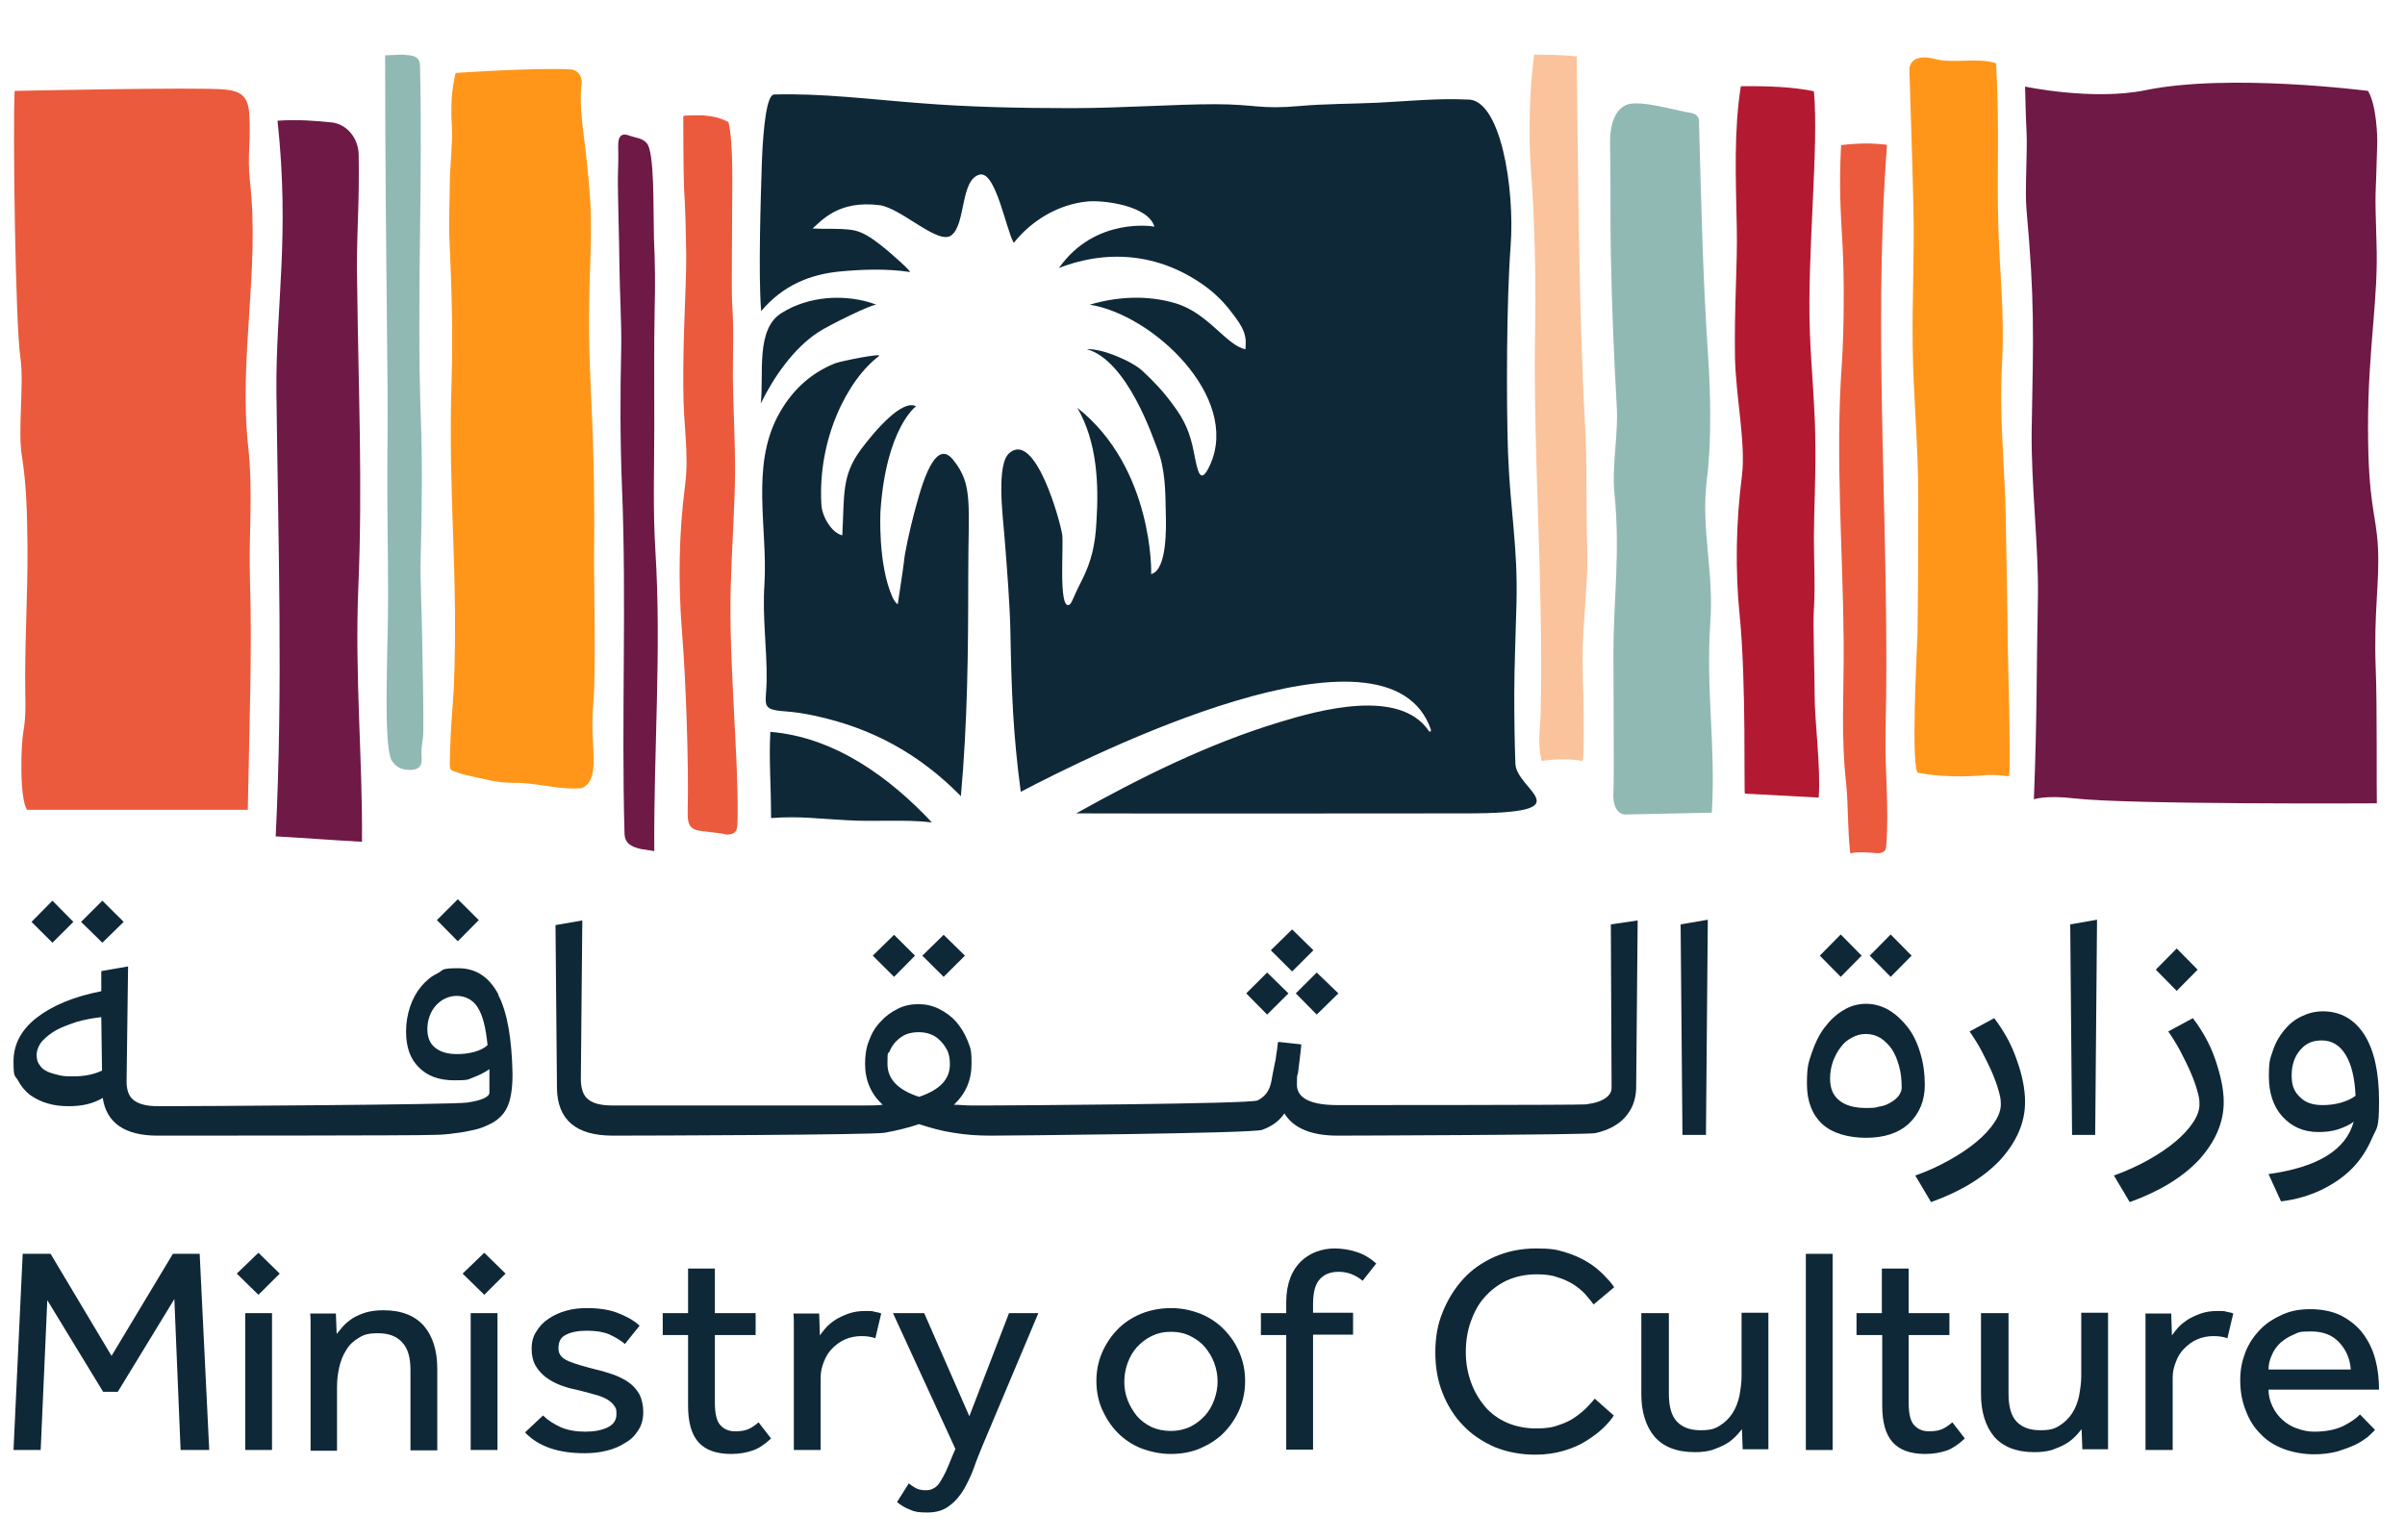
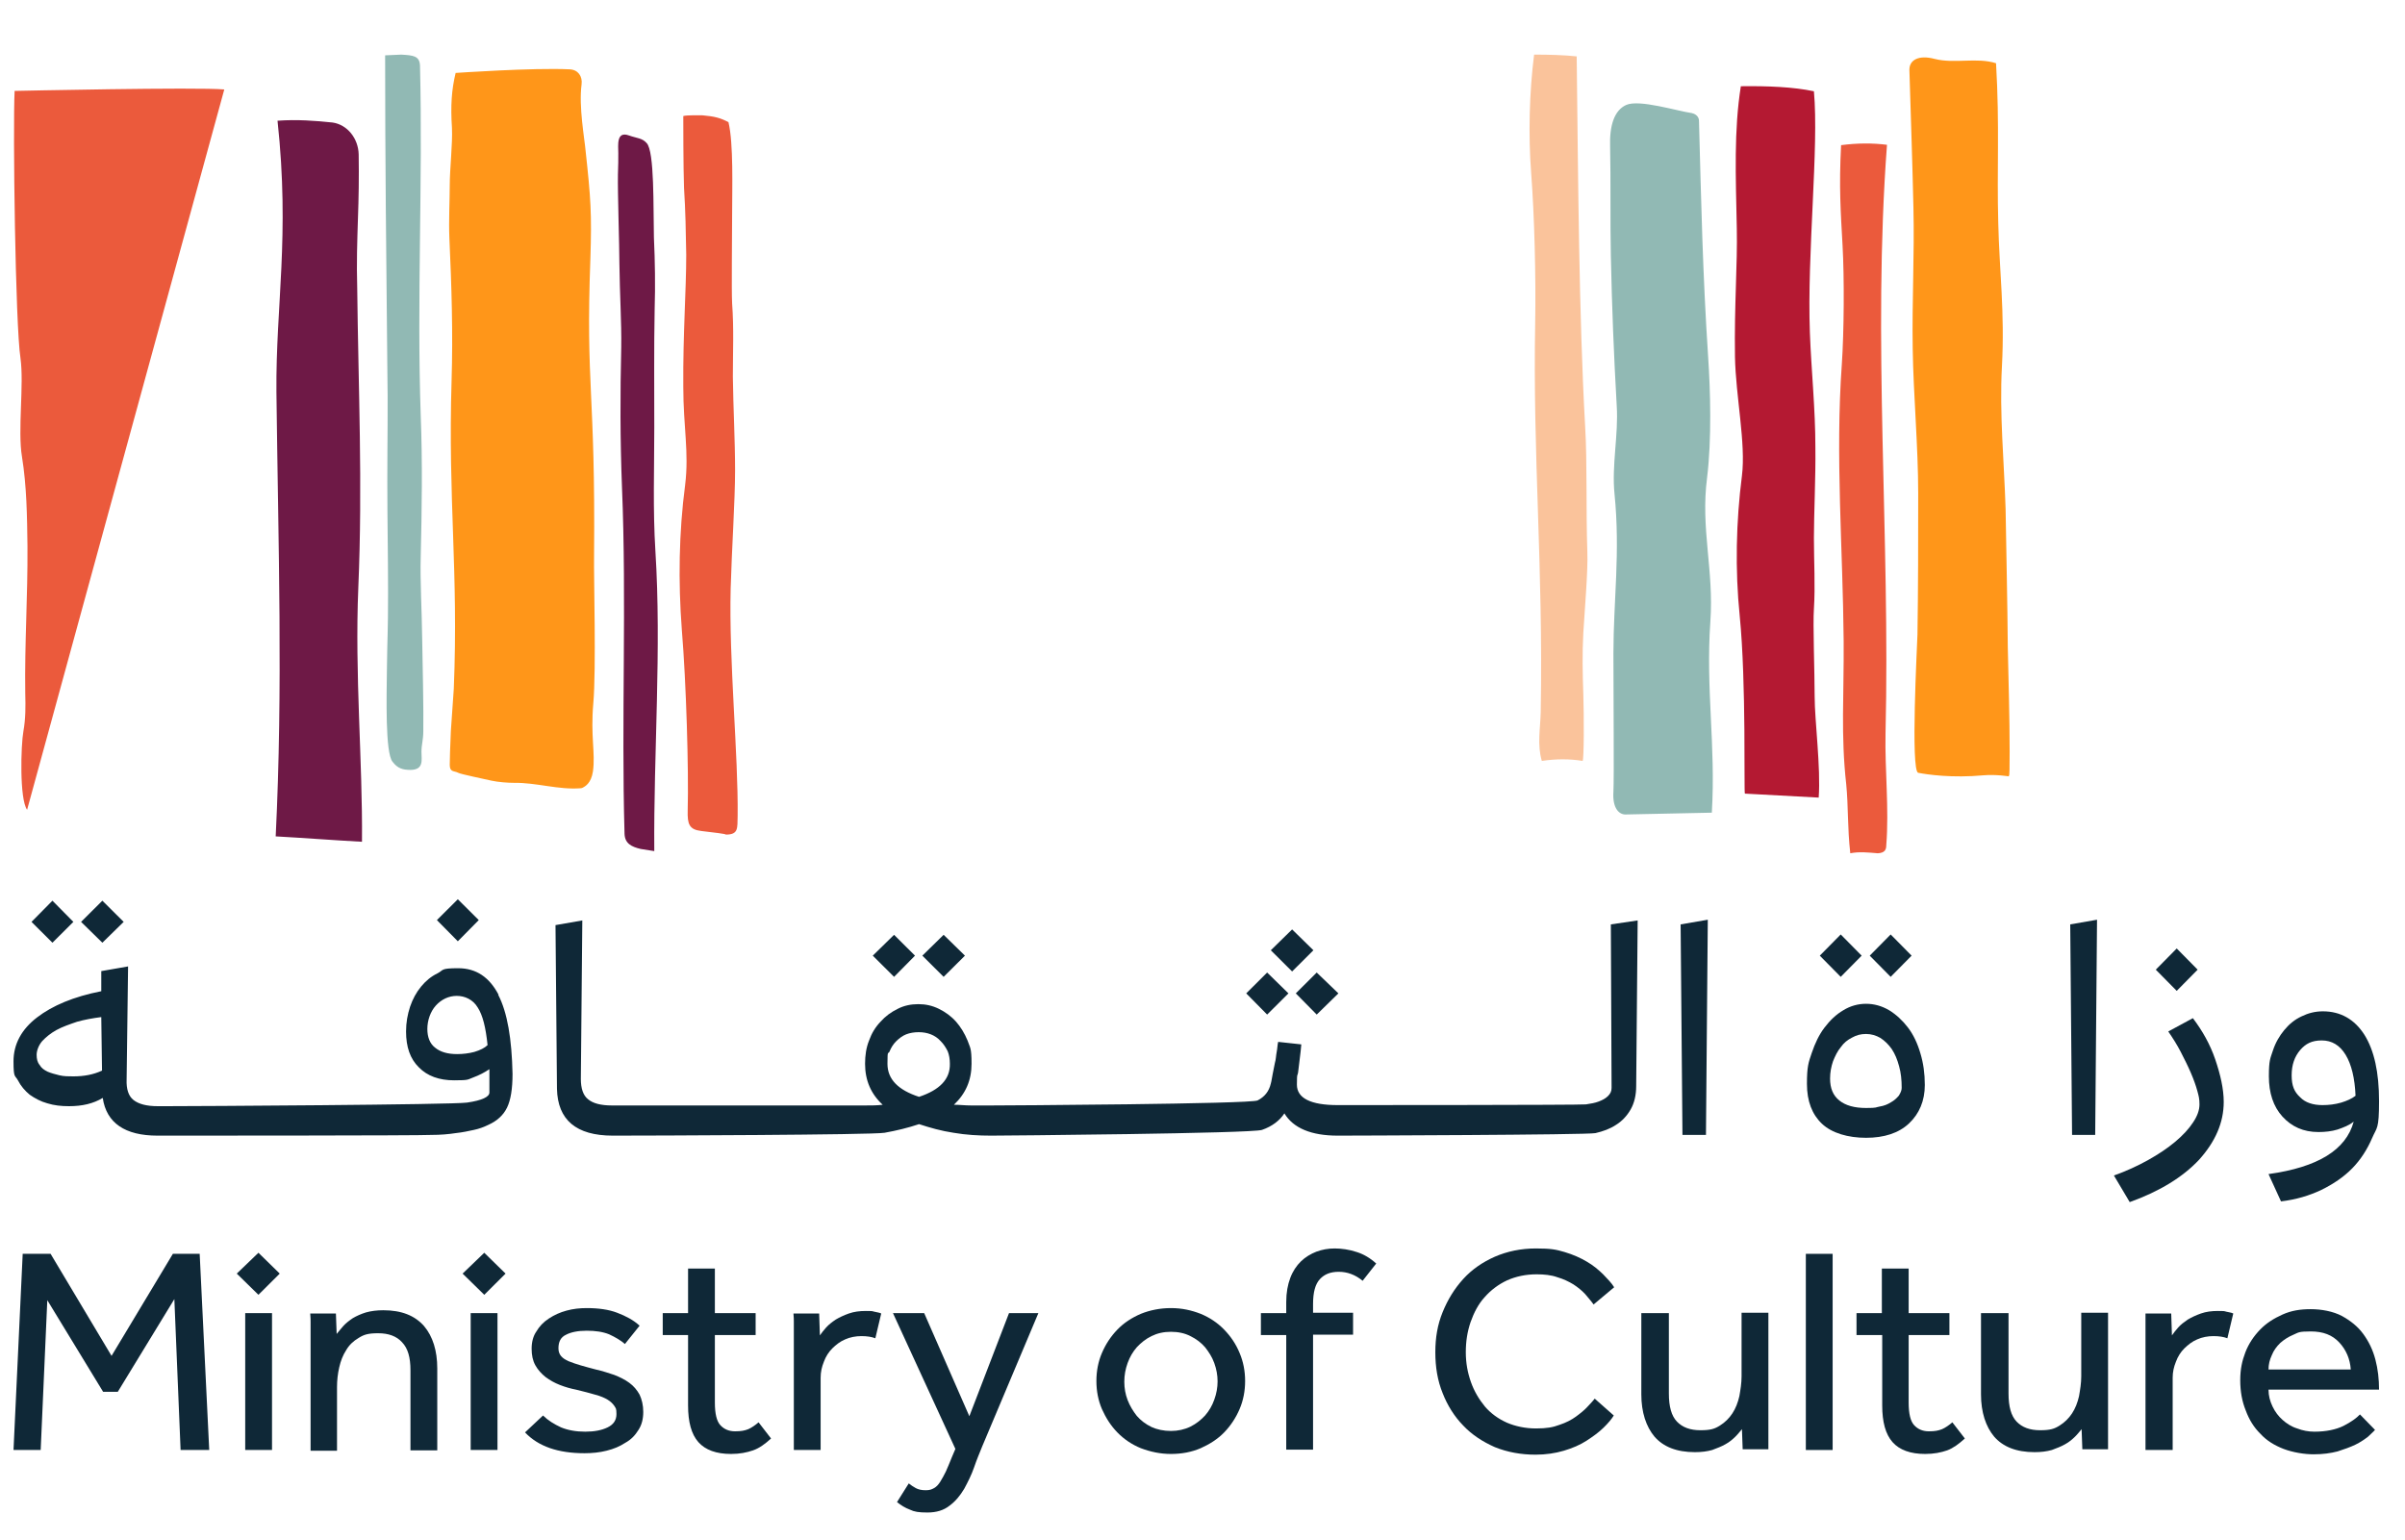
<svg xmlns="http://www.w3.org/2000/svg" width="178" height="114" xml:space="preserve" overflow="hidden">
  <g transform="translate(-4244 -403)">
    <g>
      <g>
        <g>
          <g>
            <path d="M7.978 64.195 6.435 62.626 4.893 64.195 6.435 65.737 7.978 64.195Z" fill="#0F2837" fill-rule="nonzero" fill-opacity="1" transform="matrix(1.022 0 0 1 4245 407.043)" />
            <path d="M4.335 64.195 2.819 62.626 1.303 64.195 2.819 65.737 4.335 64.195Z" fill="#0F2837" fill-rule="nonzero" fill-opacity="1" transform="matrix(1.022 0 0 1 4245 407.043)" />
            <path d="M33.693 64.062 32.177 62.52 30.661 64.062 32.177 65.631 33.693 64.062Z" fill="#0F2837" fill-rule="nonzero" fill-opacity="1" transform="matrix(1.022 0 0 1 4245 407.043)" />
            <path d="M35.129 69.593C34.464 68.29 33.507 67.625 32.204 67.625 30.901 67.625 31.167 67.758 30.715 67.998 30.236 68.237 29.864 68.556 29.518 68.981 29.172 69.407 28.906 69.912 28.72 70.471 28.534 71.056 28.428 71.641 28.428 72.306 28.428 73.449 28.72 74.327 29.358 74.965 29.97 75.603 30.821 75.922 31.911 75.922 33.002 75.922 32.869 75.869 33.294 75.709 33.72 75.55 34.118 75.337 34.464 75.098L34.464 76.826C34.464 77.145 33.932 77.411 32.842 77.571 31.752 77.731 13.19 77.837 11.036 77.837L10.451 77.837C9.627 77.837 9.068 77.677 8.696 77.385 8.324 77.092 8.164 76.56 8.191 75.869L8.297 67.492 6.356 67.838 6.356 69.327C4.361 69.726 2.819 70.391 1.702 71.269 0.585 72.146 0 73.236 0 74.513 0 75.789 0.106 75.523 0.319 75.922 0.532 76.348 0.824 76.693 1.17 76.986 1.542 77.252 1.968 77.491 2.447 77.624 2.952 77.784 3.457 77.837 4.016 77.837 4.973 77.837 5.771 77.651 6.462 77.225 6.728 79.087 8.084 80.017 10.424 80.017L11.009 80.017C11.887 80.017 29.598 80.017 30.262 79.964 30.927 79.964 31.512 79.911 32.018 79.831 32.523 79.778 32.975 79.672 33.347 79.592 33.72 79.512 34.065 79.379 34.384 79.22 35.023 78.927 35.475 78.502 35.741 77.943 36.007 77.385 36.139 76.56 36.139 75.444 36.086 72.864 35.767 70.896 35.102 69.593M33.374 73.821C32.975 73.928 32.55 73.981 32.124 73.981 31.433 73.981 30.901 73.821 30.528 73.502 30.156 73.21 29.97 72.731 29.97 72.119 29.97 71.508 30.183 70.843 30.582 70.391 30.98 69.939 31.512 69.673 32.097 69.673 32.682 69.673 33.267 69.939 33.613 70.524 33.986 71.109 34.198 72.013 34.331 73.316 34.118 73.529 33.799 73.688 33.374 73.821M4.335 75.63C3.989 75.63 3.643 75.63 3.324 75.55 3.005 75.47 2.712 75.39 2.473 75.284 2.207 75.151 2.021 75.018 1.888 74.779 1.729 74.593 1.675 74.327 1.675 74.034 1.675 73.742 1.808 73.343 2.074 73.024 2.34 72.731 2.686 72.439 3.111 72.199 3.537 71.96 4.069 71.774 4.601 71.588 5.159 71.428 5.744 71.322 6.356 71.242L6.409 75.204C5.797 75.497 5.106 75.63 4.335 75.63" fill="#0F2837" fill-rule="nonzero" fill-opacity="1" transform="matrix(1.022 0 0 1 4245 407.043)" />
            <path d="M65.285 66.695 63.769 65.152 62.227 66.695 63.769 68.263 65.285 66.695Z" fill="#0F2837" fill-rule="nonzero" fill-opacity="1" transform="matrix(1.022 0 0 1 4245 407.043)" />
            <path d="M68.902 66.695 67.359 65.152 65.817 66.695 67.359 68.263 68.902 66.695Z" fill="#0F2837" fill-rule="nonzero" fill-opacity="1" transform="matrix(1.022 0 0 1 4245 407.043)" />
            <path d="M94.138 66.296 92.596 64.753 91.053 66.296 92.596 67.865 94.138 66.296Z" fill="#0F2837" fill-rule="nonzero" fill-opacity="1" transform="matrix(1.022 0 0 1 4245 407.043)" />
            <path d="M94.377 71.056 95.947 69.487 94.377 67.944 92.862 69.487 94.377 71.056Z" fill="#0F2837" fill-rule="nonzero" fill-opacity="1" transform="matrix(1.022 0 0 1 4245 407.043)" />
            <path d="M92.33 69.487 90.787 67.944 89.272 69.487 90.787 71.056 92.33 69.487Z" fill="#0F2837" fill-rule="nonzero" fill-opacity="1" transform="matrix(1.022 0 0 1 4245 407.043)" />
            <path d="M115.678 64.381 115.731 76.481C115.731 76.72 115.652 76.906 115.466 77.092 115.279 77.278 115.067 77.385 114.801 77.491 114.535 77.597 114.216 77.651 113.87 77.704 113.524 77.757 96.239 77.757 95.893 77.757 93.952 77.757 92.942 77.252 92.942 76.241 92.942 75.231 92.995 75.736 93.048 75.178 93.101 74.619 93.207 73.981 93.261 73.263L91.585 73.077C91.532 73.29 91.532 73.555 91.479 73.821 91.426 74.087 91.426 74.38 91.346 74.646 91.293 74.912 91.24 75.204 91.186 75.47 91.133 75.736 91.107 75.975 91.053 76.162 90.921 76.747 90.601 77.145 90.096 77.411 89.591 77.677 71.853 77.784 70.763 77.784 70.258 77.784 69.806 77.784 69.354 77.784 68.902 77.784 68.503 77.731 68.104 77.731 68.955 76.906 69.38 75.922 69.38 74.699 69.38 73.476 69.274 73.529 69.088 72.97 68.875 72.439 68.583 71.96 68.263 71.588 67.918 71.189 67.492 70.87 67.014 70.63 66.535 70.391 66.056 70.284 65.524 70.284 64.993 70.284 64.487 70.391 64.035 70.63 63.557 70.87 63.158 71.162 62.785 71.588 62.413 71.987 62.147 72.439 61.961 72.97 61.748 73.502 61.669 74.087 61.669 74.699 61.669 75.922 62.094 76.933 62.945 77.731 62.546 77.784 62.121 77.784 61.669 77.784 61.216 77.784 43.825 77.784 43.346 77.784 42.522 77.784 41.963 77.624 41.618 77.332 41.245 77.039 41.086 76.507 41.086 75.816L41.192 64.088 39.251 64.434 39.357 76.56C39.41 78.847 40.74 80.017 43.399 80.017 46.059 80.017 62.174 79.964 63.078 79.805 63.956 79.645 64.806 79.432 65.578 79.166 66.375 79.432 67.2 79.672 68.077 79.805 68.981 79.964 69.886 80.017 70.79 80.017 71.694 80.017 89.671 79.858 90.415 79.592 91.16 79.326 91.692 78.901 92.037 78.369 92.676 79.459 93.979 80.017 95.893 80.017 96.505 80.017 114.003 79.964 114.561 79.831 115.12 79.698 115.625 79.512 116.051 79.22 116.476 78.954 116.848 78.555 117.114 78.076 117.38 77.597 117.513 77.013 117.513 76.348L117.62 64.088 115.678 64.381ZM65.578 77.145C64.062 76.64 63.291 75.842 63.291 74.699 63.291 73.555 63.344 74.061 63.45 73.768 63.557 73.502 63.716 73.236 63.929 73.024 64.142 72.811 64.381 72.625 64.647 72.518 64.913 72.412 65.232 72.359 65.551 72.359 65.87 72.359 66.163 72.412 66.429 72.518 66.695 72.625 66.934 72.784 67.147 73.024 67.359 73.236 67.519 73.502 67.652 73.768 67.758 74.034 67.811 74.353 67.811 74.699 67.838 75.842 67.067 76.64 65.578 77.145" fill="#0F2837" fill-rule="nonzero" fill-opacity="1" transform="matrix(1.022 0 0 1 4245 407.043)" />
            <path d="M120.864 79.964 120.731 64.381 122.699 64.035 122.566 79.964 120.864 79.964Z" fill="#0F2837" fill-rule="nonzero" fill-opacity="1" transform="matrix(1.022 0 0 1 4245 407.043)" />
            <path d="M138.415 76.268C138.415 77.438 138.016 78.395 137.272 79.113 136.527 79.831 135.463 80.177 134.16 80.177 132.857 80.177 131.687 79.831 130.969 79.14 130.251 78.448 129.879 77.465 129.879 76.188 129.879 74.912 129.985 74.619 130.225 73.901 130.464 73.183 130.756 72.545 131.155 72.013 131.554 71.481 131.98 71.056 132.511 70.737 133.017 70.418 133.575 70.258 134.16 70.258 134.745 70.258 135.304 70.418 135.836 70.737 136.341 71.056 136.793 71.481 137.192 72.013 137.591 72.545 137.883 73.183 138.096 73.928 138.309 74.646 138.415 75.417 138.415 76.268M132.325 68.263 130.81 66.695 132.325 65.126 133.841 66.695 132.325 68.263ZM136.74 76.481C136.74 75.896 136.687 75.364 136.554 74.885 136.421 74.38 136.261 73.981 136.022 73.609 135.782 73.263 135.516 72.997 135.197 72.784 134.878 72.598 134.533 72.492 134.16 72.492 133.788 72.492 133.469 72.572 133.15 72.758 132.831 72.917 132.538 73.156 132.325 73.476 132.086 73.768 131.926 74.114 131.767 74.513 131.634 74.912 131.554 75.337 131.554 75.789 131.554 76.507 131.767 77.039 132.219 77.411 132.671 77.784 133.309 77.97 134.16 77.97 135.011 77.97 134.825 77.917 135.144 77.864 135.463 77.81 135.729 77.704 135.969 77.544 136.208 77.411 136.367 77.252 136.527 77.066 136.66 76.853 136.74 76.667 136.74 76.481M135.942 68.263 134.426 66.695 135.942 65.126 137.458 66.695 135.942 68.263Z" fill="#0F2837" fill-rule="nonzero" fill-opacity="1" transform="matrix(1.022 0 0 1 4245 407.043)" />
-             <path d="M137.724 82.969C138.628 82.65 139.452 82.251 140.197 81.826 140.941 81.4 141.606 80.948 142.165 80.469 142.723 79.991 143.149 79.512 143.441 79.06 143.76 78.582 143.92 78.129 143.92 77.704 143.92 77.278 143.867 77.092 143.76 76.693 143.654 76.294 143.494 75.842 143.282 75.337 143.069 74.832 142.829 74.353 142.564 73.821 142.298 73.29 141.978 72.784 141.659 72.306L143.441 71.322C144.132 72.252 144.691 73.263 145.063 74.38 145.462 75.497 145.675 76.56 145.675 77.518 145.675 79.06 145.063 80.469 143.893 81.799 142.723 83.076 141.048 84.139 138.867 84.937L137.724 82.969Z" fill="#0F2837" fill-rule="nonzero" fill-opacity="1" transform="matrix(1.022 0 0 1 4245 407.043)" />
            <path d="M149.079 79.964 148.946 64.381 150.887 64.035 150.754 79.964 149.079 79.964Z" fill="#0F2837" fill-rule="nonzero" fill-opacity="1" transform="matrix(1.022 0 0 1 4245 407.043)" />
            <path d="M152.11 82.969C152.988 82.65 153.839 82.251 154.583 81.826 155.328 81.4 155.993 80.948 156.551 80.469 157.11 79.991 157.535 79.512 157.828 79.06 158.147 78.582 158.306 78.129 158.306 77.704 158.306 77.278 158.253 77.092 158.147 76.693 158.04 76.294 157.881 75.842 157.668 75.337 157.455 74.832 157.216 74.353 156.95 73.821 156.684 73.29 156.365 72.784 156.046 72.306L157.828 71.322C158.519 72.252 159.078 73.263 159.45 74.38 159.822 75.497 160.062 76.56 160.062 77.518 160.062 79.06 159.45 80.469 158.28 81.799 157.11 83.076 155.434 84.139 153.254 84.937L152.11 82.969ZM156.658 69.301 155.142 67.732 156.658 66.163 158.173 67.732 156.658 69.301Z" fill="#0F2837" fill-rule="nonzero" fill-opacity="1" transform="matrix(1.022 0 0 1 4245 407.043)" />
            <path d="M163.306 82.863C166.869 82.358 168.917 81.081 169.475 78.98 169.156 79.246 168.757 79.406 168.305 79.565 167.88 79.698 167.401 79.751 166.922 79.751 165.832 79.751 164.981 79.353 164.316 78.608 163.652 77.864 163.332 76.853 163.332 75.63 163.332 74.406 163.439 74.3 163.625 73.715 163.811 73.13 164.104 72.625 164.449 72.199 164.795 71.774 165.194 71.428 165.699 71.189 166.178 70.949 166.683 70.816 167.242 70.816 168.518 70.816 169.529 71.401 170.247 72.545 170.965 73.715 171.31 75.337 171.31 77.465 171.31 79.592 171.151 79.379 170.805 80.204 170.459 81.028 169.981 81.799 169.369 82.437 168.757 83.076 167.986 83.608 167.135 84.033 166.258 84.459 165.3 84.751 164.21 84.884L163.306 82.863ZM167.215 77.757C167.667 77.757 168.119 77.704 168.571 77.571 168.997 77.438 169.342 77.278 169.608 77.066 169.555 75.763 169.316 74.752 168.89 74.034 168.465 73.316 167.88 72.97 167.162 72.97 166.444 72.97 165.992 73.21 165.593 73.688 165.194 74.167 164.981 74.779 164.981 75.55 164.981 76.321 165.167 76.773 165.593 77.172 165.965 77.571 166.524 77.757 167.215 77.757" fill="#0F2837" fill-rule="nonzero" fill-opacity="1" transform="matrix(1.022 0 0 1 4245 407.043)" />
            <path d="M0.665 88.766 2.686 88.766 7.1 96.319 11.541 88.766 13.482 88.766 14.174 103.286 12.1 103.286 11.648 92.117 7.552 98.978 6.489 98.978 2.447 92.197 1.968 103.286 0 103.286 0.665 88.766Z" fill="#0F2837" fill-rule="nonzero" fill-opacity="1" transform="matrix(1.022 0 0 1 4245 407.043)" />
            <path d="M17.737 88.687 19.28 90.229 17.737 91.798 16.168 90.229 17.737 88.687ZM16.78 93.154 18.721 93.154 18.721 103.286 16.78 103.286 16.78 93.154Z" fill="#0F2837" fill-rule="nonzero" fill-opacity="1" transform="matrix(1.022 0 0 1 4245 407.043)" />
            <path d="M21.514 103.286 21.514 93.819C21.514 93.686 21.514 93.473 21.487 93.181L23.348 93.181 23.402 94.697C23.535 94.537 23.694 94.324 23.88 94.112 24.066 93.899 24.306 93.713 24.572 93.527 24.838 93.367 25.183 93.207 25.529 93.101 25.901 92.995 26.327 92.942 26.779 92.942 28.108 92.942 29.066 93.34 29.731 94.112 30.369 94.883 30.688 95.947 30.688 97.249L30.688 103.313 28.747 103.313 28.747 97.382C28.747 96.425 28.561 95.76 28.135 95.308 27.736 94.856 27.151 94.644 26.407 94.644 25.662 94.644 25.369 94.75 24.997 94.989 24.598 95.228 24.306 95.521 24.093 95.893 23.854 96.266 23.694 96.691 23.588 97.17 23.481 97.648 23.428 98.127 23.428 98.632L23.428 103.339 21.514 103.339 21.514 103.286Z" fill="#0F2837" fill-rule="nonzero" fill-opacity="1" transform="matrix(1.022 0 0 1 4245 407.043)" />
            <path d="M34.092 88.687 35.634 90.229 34.092 91.798 32.523 90.229 34.092 88.687ZM33.108 93.154 35.049 93.154 35.049 103.286 33.108 103.286 33.108 93.154Z" fill="#0F2837" fill-rule="nonzero" fill-opacity="1" transform="matrix(1.022 0 0 1 4245 407.043)" />
            <path d="M38.347 100.733C38.719 101.105 39.145 101.371 39.65 101.611 40.155 101.823 40.74 101.93 41.405 101.93 42.07 101.93 42.602 101.823 43.027 101.611 43.453 101.398 43.665 101.079 43.665 100.627 43.665 100.175 43.612 100.201 43.506 100.015 43.399 99.856 43.24 99.696 43.027 99.563 42.814 99.43 42.522 99.297 42.123 99.191 41.751 99.084 41.298 98.951 40.74 98.819 40.341 98.739 39.969 98.632 39.57 98.473 39.171 98.313 38.852 98.127 38.533 97.888 38.24 97.648 37.974 97.356 37.788 97.01 37.602 96.665 37.522 96.266 37.522 95.787 37.522 95.308 37.629 94.856 37.868 94.51 38.081 94.138 38.373 93.819 38.772 93.553 39.171 93.287 39.57 93.101 40.049 92.968 40.527 92.835 41.006 92.782 41.511 92.782 42.362 92.782 43.107 92.888 43.718 93.128 44.33 93.367 44.889 93.659 45.341 94.085L44.277 95.441C43.984 95.175 43.585 94.936 43.133 94.723 42.681 94.537 42.149 94.457 41.511 94.457 40.873 94.457 40.368 94.564 40.022 94.75 39.623 94.936 39.464 95.282 39.464 95.76 39.464 96.239 39.73 96.505 40.208 96.718 40.713 96.93 41.378 97.117 42.176 97.329 42.655 97.436 43.107 97.595 43.506 97.728 43.905 97.888 44.277 98.074 44.596 98.313 44.915 98.553 45.154 98.845 45.341 99.191 45.5 99.537 45.606 99.962 45.606 100.467 45.606 100.973 45.5 101.425 45.261 101.797 45.022 102.196 44.729 102.515 44.303 102.754 43.905 103.02 43.479 103.206 42.947 103.339 42.442 103.472 41.883 103.525 41.352 103.525 39.437 103.525 38.001 103.02 37.044 101.983L38.347 100.733Z" fill="#0F2837" fill-rule="nonzero" fill-opacity="1" transform="matrix(1.022 0 0 1 4245 407.043)" />
            <path d="M48.851 94.776 47.016 94.776 47.016 93.154 48.851 93.154 48.851 89.857 50.792 89.857 50.792 93.154 53.744 93.154 53.744 94.776 50.792 94.776 50.792 99.776C50.792 100.6 50.925 101.159 51.191 101.451 51.457 101.744 51.803 101.903 52.255 101.903 52.707 101.903 52.946 101.85 53.212 101.744 53.451 101.637 53.717 101.451 53.957 101.238L54.861 102.435C54.435 102.834 54.01 103.153 53.558 103.313 53.106 103.472 52.6 103.579 51.962 103.579 50.898 103.579 50.101 103.286 49.595 102.701 49.09 102.116 48.851 101.212 48.851 99.989L48.851 94.776Z" fill="#0F2837" fill-rule="nonzero" fill-opacity="1" transform="matrix(1.022 0 0 1 4245 407.043)" />
            <path d="M56.51 103.286 56.51 93.793C56.51 93.659 56.51 93.447 56.483 93.181L58.344 93.181 58.398 94.803C58.504 94.644 58.663 94.431 58.85 94.218 59.036 94.005 59.275 93.819 59.541 93.633 59.807 93.473 60.126 93.314 60.498 93.181 60.871 93.048 61.27 92.995 61.722 92.995 62.174 92.995 62.147 92.995 62.333 93.048 62.52 93.101 62.679 93.101 62.839 93.181L62.413 95.016C62.147 94.909 61.801 94.856 61.403 94.856 61.004 94.856 60.578 94.936 60.233 95.096 59.86 95.255 59.568 95.494 59.302 95.76 59.036 96.026 58.823 96.372 58.69 96.744 58.531 97.143 58.451 97.516 58.451 97.941L58.451 103.286 56.51 103.286Z" fill="#0F2837" fill-rule="nonzero" fill-opacity="1" transform="matrix(1.022 0 0 1 4245 407.043)" />
            <path d="M64.833 105.759C64.993 105.892 65.152 105.999 65.338 106.105 65.524 106.211 65.764 106.264 66.056 106.264 66.349 106.264 66.482 106.211 66.668 106.105 66.854 105.999 66.987 105.839 67.12 105.626 67.253 105.414 67.386 105.148 67.519 104.882 67.652 104.589 67.785 104.243 67.944 103.845L68.21 103.206 63.69 93.154 65.95 93.154 69.221 100.786 72.093 93.154 74.22 93.154 70.152 103.02C69.965 103.499 69.753 104.004 69.567 104.563 69.38 105.121 69.115 105.653 68.849 106.158 68.556 106.663 68.21 107.089 67.785 107.408 67.359 107.754 66.828 107.913 66.189 107.913 65.551 107.913 65.232 107.86 64.913 107.7 64.567 107.568 64.275 107.381 63.982 107.142L64.833 105.759Z" fill="#0F2837" fill-rule="nonzero" fill-opacity="1" transform="matrix(1.022 0 0 1 4245 407.043)" />
            <path d="M83.82 103.579C83.049 103.579 82.331 103.419 81.64 103.153 81.001 102.887 80.416 102.488 79.938 101.983 79.459 101.478 79.113 100.919 78.821 100.255 78.555 99.616 78.422 98.925 78.422 98.18 78.422 97.436 78.555 96.744 78.821 96.106 79.087 95.468 79.459 94.883 79.938 94.377 80.416 93.872 80.975 93.5 81.64 93.207 82.278 92.942 83.022 92.782 83.82 92.782 84.618 92.782 85.309 92.942 85.974 93.207 86.612 93.473 87.198 93.872 87.676 94.377 88.155 94.883 88.527 95.441 88.793 96.106 89.059 96.744 89.192 97.436 89.192 98.18 89.192 98.925 89.059 99.616 88.793 100.255 88.527 100.893 88.155 101.478 87.676 101.983 87.198 102.488 86.612 102.861 85.974 103.153 85.309 103.446 84.591 103.579 83.82 103.579M83.82 101.877C84.326 101.877 84.804 101.77 85.23 101.558 85.655 101.345 86.001 101.052 86.293 100.733 86.586 100.387 86.799 100.015 86.958 99.563 87.118 99.111 87.198 98.659 87.198 98.207 87.198 97.755 87.118 97.303 86.958 96.851 86.799 96.399 86.559 96.026 86.293 95.681 86.001 95.335 85.655 95.069 85.23 94.856 84.831 94.644 84.352 94.537 83.82 94.537 83.288 94.537 82.836 94.644 82.411 94.856 81.985 95.069 81.64 95.362 81.347 95.681 81.055 96.026 80.842 96.399 80.682 96.851 80.523 97.303 80.443 97.755 80.443 98.234 80.443 98.712 80.523 99.164 80.682 99.59 80.842 100.015 81.081 100.414 81.347 100.76 81.64 101.105 81.985 101.371 82.411 101.584 82.81 101.77 83.288 101.877 83.82 101.877" fill="#0F2837" fill-rule="nonzero" fill-opacity="1" transform="matrix(1.022 0 0 1 4245 407.043)" />
            <path d="M92.17 94.776 90.335 94.776 90.335 93.154 92.17 93.154 92.17 92.33C92.17 91.638 92.277 91.053 92.463 90.548 92.649 90.043 92.915 89.644 93.234 89.325 93.553 89.006 93.952 88.766 94.351 88.607 94.776 88.447 95.202 88.368 95.681 88.368 96.159 88.368 96.744 88.447 97.276 88.633 97.781 88.793 98.26 89.086 98.686 89.484L97.702 90.761C97.17 90.309 96.585 90.096 95.973 90.096 95.362 90.096 94.936 90.282 94.617 90.628 94.271 91 94.112 91.612 94.112 92.489L94.112 93.128 97.01 93.128 97.01 94.75 94.112 94.75 94.112 103.259 92.17 103.259 92.17 94.776Z" fill="#0F2837" fill-rule="nonzero" fill-opacity="1" transform="matrix(1.022 0 0 1 4245 407.043)" />
            <path d="M115.891 100.733C115.731 100.999 115.492 101.292 115.146 101.637 114.801 101.983 114.402 102.276 113.923 102.595 113.445 102.914 112.886 103.153 112.274 103.339 111.663 103.525 110.971 103.632 110.227 103.632 109.163 103.632 108.179 103.446 107.275 103.073 106.397 102.674 105.626 102.169 104.988 101.478 104.35 100.813 103.845 99.989 103.499 99.084 103.127 98.154 102.967 97.143 102.967 96.053 102.967 94.963 103.127 94.005 103.499 93.075 103.871 92.144 104.35 91.346 104.988 90.628 105.626 89.91 106.397 89.378 107.275 88.979 108.179 88.58 109.163 88.368 110.253 88.368 111.344 88.368 111.716 88.447 112.328 88.633 112.939 88.82 113.471 89.059 113.95 89.352 114.402 89.617 114.801 89.963 115.12 90.282 115.439 90.628 115.731 90.921 115.918 91.24L114.428 92.516C114.269 92.277 114.03 92.011 113.817 91.745 113.577 91.479 113.285 91.24 112.966 91.027 112.62 90.814 112.248 90.628 111.796 90.495 111.37 90.335 110.838 90.282 110.307 90.282 109.509 90.282 108.791 90.442 108.153 90.734 107.541 91.027 106.982 91.452 106.53 91.984 106.078 92.489 105.759 93.128 105.52 93.819 105.281 94.537 105.174 95.255 105.174 96.053 105.174 96.851 105.307 97.569 105.546 98.26 105.786 98.951 106.132 99.537 106.557 100.068 106.982 100.574 107.514 100.973 108.153 101.265 108.764 101.531 109.482 101.691 110.253 101.691 111.025 101.691 111.477 101.611 111.955 101.425 112.434 101.265 112.833 101.052 113.152 100.813 113.471 100.574 113.764 100.334 113.976 100.095 114.189 99.856 114.375 99.669 114.508 99.483L115.891 100.733Z" fill="#0F2837" fill-rule="nonzero" fill-opacity="1" transform="matrix(1.022 0 0 1 4245 407.043)" />
            <path d="M117.939 93.154 119.88 93.154 119.88 99.111C119.88 100.068 120.066 100.76 120.465 101.185 120.864 101.611 121.422 101.823 122.167 101.823 122.912 101.823 123.204 101.717 123.576 101.478 123.949 101.238 124.241 100.946 124.48 100.574 124.72 100.201 124.879 99.776 124.986 99.297 125.066 98.819 125.145 98.34 125.145 97.835L125.145 93.128 127.087 93.128 127.087 102.621C127.087 102.834 127.087 103.047 127.087 103.233L125.225 103.233 125.172 101.744C125.039 101.903 124.879 102.116 124.693 102.302 124.507 102.488 124.268 102.701 123.975 102.861 123.709 103.02 123.364 103.153 123.018 103.286 122.646 103.392 122.247 103.446 121.768 103.446 120.438 103.446 119.481 103.047 118.843 102.302 118.231 101.558 117.885 100.494 117.885 99.164L117.885 93.154Z" fill="#0F2837" fill-rule="nonzero" fill-opacity="1" transform="matrix(1.022 0 0 1 4245 407.043)" />
            <path d="M129.799 88.766 131.74 88.766 131.74 103.286 129.799 103.286Z" fill="#0F2837" fill-rule="nonzero" fill-opacity="1" transform="matrix(1.022 0 0 1 4245 407.043)" />
            <path d="M135.304 94.776 133.469 94.776 133.469 93.154 135.304 93.154 135.304 89.857 137.245 89.857 137.245 93.154 140.197 93.154 140.197 94.776 137.245 94.776 137.245 99.776C137.245 100.6 137.378 101.159 137.644 101.451 137.91 101.744 138.256 101.903 138.708 101.903 139.16 101.903 139.399 101.85 139.665 101.744 139.904 101.637 140.17 101.451 140.41 101.238L141.314 102.435C140.888 102.834 140.463 103.153 140.037 103.313 139.585 103.472 139.08 103.579 138.442 103.579 137.378 103.579 136.58 103.286 136.075 102.701 135.57 102.116 135.33 101.212 135.33 99.989L135.33 94.776Z" fill="#0F2837" fill-rule="nonzero" fill-opacity="1" transform="matrix(1.022 0 0 1 4245 407.043)" />
            <path d="M142.537 93.154 144.478 93.154 144.478 99.111C144.478 100.068 144.664 100.76 145.063 101.185 145.462 101.611 146.021 101.823 146.765 101.823 147.51 101.823 147.802 101.717 148.175 101.478 148.547 101.238 148.839 100.946 149.079 100.574 149.318 100.201 149.478 99.776 149.584 99.297 149.664 98.819 149.744 98.34 149.744 97.835L149.744 93.128 151.685 93.128 151.685 102.621C151.685 102.834 151.685 103.047 151.685 103.233L149.823 103.233 149.77 101.744C149.637 101.903 149.478 102.116 149.291 102.302 149.105 102.488 148.866 102.701 148.573 102.861 148.308 103.02 147.962 103.153 147.616 103.286 147.244 103.392 146.845 103.446 146.366 103.446 145.037 103.446 144.079 103.047 143.441 102.302 142.829 101.558 142.484 100.494 142.484 99.164L142.484 93.154Z" fill="#0F2837" fill-rule="nonzero" fill-opacity="1" transform="matrix(1.022 0 0 1 4245 407.043)" />
            <path d="M154.397 103.286 154.397 93.793C154.397 93.659 154.397 93.447 154.397 93.181L156.259 93.181 156.312 94.803C156.418 94.644 156.578 94.431 156.764 94.218 156.95 94.005 157.189 93.819 157.455 93.633 157.721 93.473 158.04 93.314 158.413 93.181 158.785 93.048 159.184 92.995 159.636 92.995 160.088 92.995 160.062 92.995 160.248 93.048 160.434 93.101 160.593 93.101 160.753 93.181L160.327 95.016C160.062 94.909 159.716 94.856 159.317 94.856 158.918 94.856 158.493 94.936 158.147 95.096 157.775 95.255 157.482 95.494 157.216 95.76 156.95 96.026 156.737 96.372 156.604 96.744 156.445 97.143 156.365 97.516 156.365 97.941L156.365 103.286 154.424 103.286Z" fill="#0F2837" fill-rule="nonzero" fill-opacity="1" transform="matrix(1.022 0 0 1 4245 407.043)" />
            <path d="M171.018 101.797C170.911 101.93 170.725 102.089 170.512 102.302 170.273 102.488 169.981 102.701 169.608 102.887 169.236 103.073 168.784 103.233 168.305 103.392 167.8 103.525 167.242 103.605 166.577 103.605 165.912 103.605 165.088 103.472 164.396 103.206 163.731 102.94 163.173 102.595 162.721 102.089 162.242 101.611 161.896 101.026 161.657 100.361 161.391 99.696 161.258 98.951 161.258 98.127 161.258 97.303 161.391 96.691 161.63 96.053 161.87 95.415 162.242 94.856 162.694 94.377 163.146 93.899 163.678 93.553 164.316 93.261 164.955 92.968 165.593 92.862 166.364 92.862 167.135 92.862 167.986 93.021 168.624 93.367 169.236 93.713 169.768 94.138 170.167 94.697 170.566 95.255 170.858 95.867 171.044 96.585 171.23 97.303 171.31 98.047 171.31 98.819L163.306 98.819C163.306 99.271 163.412 99.669 163.598 100.068 163.785 100.467 164.024 100.786 164.316 101.052 164.609 101.318 164.955 101.558 165.38 101.691 165.779 101.85 166.204 101.93 166.63 101.93 167.481 101.93 168.199 101.77 168.731 101.504 169.289 101.212 169.688 100.919 169.927 100.653L171.018 101.797ZM169.263 97.329C169.209 96.531 168.917 95.867 168.438 95.335 167.933 94.776 167.268 94.51 166.364 94.51 165.46 94.51 165.486 94.59 165.114 94.75 164.742 94.909 164.423 95.122 164.157 95.362 163.891 95.627 163.678 95.92 163.545 96.266 163.386 96.611 163.306 96.957 163.306 97.329L169.263 97.329Z" fill="#0F2837" fill-rule="nonzero" fill-opacity="1" transform="matrix(1.022 0 0 1 4245 407.043)" />
            <path d="M135.676 6.675C134.612 21.194 135.915 35.634 135.57 50.26 135.516 52.946 135.836 55.818 135.623 58.531 135.623 58.85 135.516 59.089 135.011 59.116 134.346 59.062 133.682 58.983 133.017 59.116 132.804 57.174 132.884 55.685 132.724 54.01 132.325 50.367 132.565 47.388 132.538 43.426 132.485 36.618 131.926 29.704 132.405 22.923 132.565 20.503 132.591 16.541 132.458 14.121 132.325 11.648 132.192 9.839 132.352 6.701 133.549 6.542 134.639 6.542 135.676 6.675" fill="#EB5A3C" fill-rule="nonzero" fill-opacity="1" transform="matrix(1.022 0 0 1 4245 407.043)" />
-             <path d="M15.264 2.579C16.434 2.686 16.993 3.058 17.073 4.388 17.206 6.382 16.913 7.446 17.126 9.414 17.844 15.902 16.301 22.471 16.993 28.986 17.365 32.416 17.019 35.501 17.126 38.932 17.285 44.064 17.073 49.888 16.966 55.898L0.984 55.898C0.425 55.1 0.532 51.111 0.718 50.074 0.878 49.17 0.878 48.239 0.851 47.308 0.798 43.532 1.037 40.155 1.011 36.379 0.984 34.172 0.957 31.938 0.612 29.757 0.293 27.816 0.771 24.439 0.505 22.471 0.133 20.024-0.053 5.478 0.08 2.686 0.053 2.686 13.376 2.393 15.264 2.579" fill="#EB5A3C" fill-rule="nonzero" fill-opacity="1" transform="matrix(1.022 0 0 1 4245 407.043)" />
+             <path d="M15.264 2.579L0.984 55.898C0.425 55.1 0.532 51.111 0.718 50.074 0.878 49.17 0.878 48.239 0.851 47.308 0.798 43.532 1.037 40.155 1.011 36.379 0.984 34.172 0.957 31.938 0.612 29.757 0.293 27.816 0.771 24.439 0.505 22.471 0.133 20.024-0.053 5.478 0.08 2.686 0.053 2.686 13.376 2.393 15.264 2.579" fill="#EB5A3C" fill-rule="nonzero" fill-opacity="1" transform="matrix(1.022 0 0 1 4245 407.043)" />
            <path d="M44.569 5.983C43.639 5.638 43.798 6.728 43.798 7.286 43.798 7.845 43.798 8.137 43.772 8.855 43.745 10.238 43.878 14.094 43.878 15.477 43.905 17.791 44.038 19.838 44.011 21.646 43.931 25.077 43.931 28.534 44.064 31.991 44.41 40.554 44.011 49.17 44.25 57.68 44.277 58.398 44.755 58.637 45.42 58.797L46.404 58.956C46.351 51.67 46.936 44.011 46.484 36.724 46.298 33.666 46.404 30.661 46.404 27.603 46.404 24.545 46.378 21.779 46.431 18.854 46.484 17.073 46.458 15.317 46.378 13.536 46.325 11.355 46.431 7.127 45.846 6.542 45.527 6.17 45.154 6.196 44.569 5.983" fill="#6E1946" fill-rule="nonzero" fill-opacity="1" transform="matrix(1.022 0 0 1 4245 407.043)" />
            <path d="M28.773 52.946C29.731 52.919 29.544 52.202 29.544 51.617 29.544 51.031 29.677 50.766 29.677 50.047 29.704 48.638 29.624 44.755 29.598 43.373 29.571 41.033 29.438 38.985 29.491 37.15 29.571 33.666 29.624 30.209 29.491 26.726 29.199 18.083 29.651 9.414 29.438 0.824 29.412 0.08 28.933 0.053 28.082 0L26.912 0.053C26.912 7.419 26.992 15.238 27.071 23.082 27.125 26.141 27.071 28.534 27.071 31.592 27.071 34.65 27.125 36.884 27.125 39.836 27.125 42.788 27.071 43.107 27.045 45.287 27.018 47.495 26.912 51.67 27.444 52.334 27.816 52.84 28.188 52.946 28.773 52.946" fill="#91B9B4" fill-rule="nonzero" fill-opacity="1" transform="matrix(1.022 0 0 1 4245 407.043)" />
            <path d="M49.808 57.467C48.931 57.361 48.798 56.962 48.824 55.951 48.904 52.946 48.718 46.511 48.399 42.575 48.133 39.011 48.186 35.368 48.638 31.858 48.931 29.412 48.505 27.603 48.505 24.572 48.478 20.609 48.718 17.498 48.718 14.812 48.691 13.163 48.665 11.515 48.558 9.866 48.505 8.324 48.505 4.92 48.505 4.547 48.771 4.468 49.675 4.494 49.914 4.494 50.766 4.574 51.191 4.68 51.776 4.999 52.148 6.568 52.042 9.892 52.042 11.754 52.042 13.616 51.989 17.365 52.042 18.429 52.175 20.237 52.095 22.045 52.095 23.854 52.122 26.141 52.255 28.481 52.255 30.768 52.255 33.055 52.015 36.592 51.936 39.517 51.803 44.915 52.494 51.856 52.441 56.35 52.414 57.254 52.521 57.733 51.59 57.733 51.59 57.68 50.686 57.573 49.808 57.467" fill="#EB5A3C" fill-rule="nonzero" fill-opacity="1" transform="matrix(1.022 0 0 1 4245 407.043)" />
            <path d="M130.73 54.994C130.889 52.76 130.437 49.303 130.437 47.495 130.437 45.686 130.304 42.096 130.384 41.033 130.49 39.304 130.384 37.522 130.384 35.767 130.384 34.012 130.517 31.3 130.49 29.066 130.49 26.22 130.198 23.428 130.092 20.583 129.879 14.706 130.756 6.861 130.384 2.712 128.895 2.393 127.087 2.314 125.092 2.34 124.587 5.611 124.72 8.909 124.8 12.898 124.853 15.504 124.613 18.509 124.667 22.364 124.72 25.29 125.464 28.773 125.172 31.167 124.746 34.571 124.667 38.107 125.012 41.564 125.491 46.511 125.305 54.595 125.385 54.701L130.703 54.994Z" fill="#B41932" fill-rule="nonzero" fill-opacity="1" transform="matrix(1.022 0 0 1 4245 407.043)" />
-             <path d="M146.313 55.127C146.552 49.037 146.499 45.367 146.606 40.102 146.659 36.379 146.1 31.698 146.154 27.789 146.286 20.609 146.366 18.163 145.781 11.488 145.648 9.999 145.861 7.18 145.781 5.664 145.728 4.654 145.701 3.377 145.675 2.367 145.675 2.367 150.595 3.43 154.397 2.633 160.46 1.356 170.512 2.686 170.512 2.686 171.124 3.723 171.204 6.09 171.177 6.648 171.071 11.036 170.991 9.494 171.124 13.881 171.284 18.03 170.512 21.7 170.512 27.523 170.512 33.347 171.098 33.906 171.23 36.459 171.363 39.091 170.911 41.298 171.071 45.474 171.177 48.053 171.124 54.808 171.151 55.419 171.151 55.419 153.068 55.526 149.185 55.047 147.164 54.808 146.286 55.127 146.286 55.127" fill="#6E1946" fill-rule="nonzero" fill-opacity="1" transform="matrix(1.022 0 0 1 4245 407.043)" />
            <path d="M113.205 0.133C113.312 9.228 113.365 19.306 113.817 27.523 113.976 30.262 113.87 33.693 113.976 36.804 114.03 38.187 113.79 40.979 113.684 42.814 113.604 44.303 113.631 45.819 113.684 47.308 113.737 48.904 113.737 52.228 113.631 52.281 112.7 52.122 111.716 52.122 110.679 52.281 110.333 51.058 110.572 49.914 110.599 48.665 110.785 37.735 110.014 29.784 110.2 19.732 110.253 16.461 110.147 11.993 109.908 8.776 109.695 5.957 109.775 2.792 110.12 0 111.211 0 112.248 0.027 113.232 0.133" fill="#FAC39B" fill-rule="nonzero" fill-opacity="1" transform="matrix(1.022 0 0 1 4245 407.043)" />
            <path d="M143.574 0.638C143.84 5.345 143.627 8.43 143.734 12.472 143.813 16.009 144.212 19.04 144 23.082 143.813 26.593 144.159 30.103 144.265 33.613 144.319 37.017 144.398 40.447 144.425 43.878 144.478 46.511 144.558 48.931 144.558 51.59 144.558 54.249 144.505 52.973 144.505 53.425 144.505 53.425 143.574 53.265 142.67 53.345 140.383 53.558 138.601 53.292 137.936 53.159 137.378 53.026 137.857 43.772 137.883 42.921 137.936 39.437 137.936 35.98 137.936 32.496 137.936 28.986 137.591 25.236 137.538 21.753 137.484 18.189 137.67 14.865 137.591 11.329 137.511 7.738 137.405 4.707 137.298 1.117 137.298 0.399 137.963 2.5981e-15 139.133 0.319 140.569 0.691 142.191 0.186 143.574 0.638" fill="#FF9619" fill-rule="nonzero" fill-opacity="1" transform="matrix(1.022 0 0 1 4245 407.043)" />
            <path d="M23.109 5.026C24.173 5.186 24.971 6.196 24.997 7.393 25.024 9.121 24.997 10.637 24.944 12.126 24.891 13.802 24.838 15.424 24.891 17.259 24.971 24.678 25.29 31.778 24.971 39.437 24.705 45.952 25.29 52.281 25.236 58.265 23.269 58.158 20.902 57.972 18.987 57.866 19.519 46.856 19.173 36.432 19.04 24.971 18.987 18.535 20.024 13.482 19.12 4.893 20.53 4.787 21.859 4.893 23.109 5.026" fill="#6E1946" fill-rule="nonzero" fill-opacity="1" transform="matrix(1.022 0 0 1 4245 407.043)" />
-             <path d="M108.232 29.491C108.099 25.556 108.126 18.163 108.418 14.2 108.738 9.813 107.674 3.191 105.254 3.324 103.153 3.218 100.84 3.457 98.712 3.563 97.01 3.643 94.856 3.643 93.154 3.803 90.256 4.069 89.937 3.67 87.011 3.67 84.086 3.67 80.23 3.962 76.587 3.962 72.944 3.962 69.141 3.883 65.631 3.59 62.174 3.324 58.504 2.845 55.074 2.952 54.568 2.978 54.302 5.186 54.196 7.925 54.116 10.557 53.93 16.248 54.143 18.987 55.765 17.019 57.759 16.275 59.754 16.062 61.349 15.902 63.184 15.823 64.913 16.089 65.072 16.115 63.796 14.892 62.732 14.041 62.121 13.562 61.456 13.084 60.711 12.977 59.78 12.844 58.823 12.924 57.866 12.871 58.557 12.259 59.754 10.77 62.706 11.142 64.301 11.355 66.96 14.121 67.918 13.376 68.981 12.552 68.556 9.254 69.965 8.882 71.135 8.589 71.88 12.977 72.439 13.935 73.715 12.286 75.656 11.089 77.731 10.876 78.821 10.743 82.171 11.142 82.624 12.738 82.624 12.711 78.342 11.967 75.709 15.796 79.459 14.307 83.262 14.812 86.453 17.259 87.331 17.95 87.915 18.642 88.501 19.466 89.352 20.636 89.245 21.141 89.219 21.806 87.836 21.54 86.533 19.12 84.139 18.402 82.118 17.791 79.964 17.897 77.943 18.509 82.517 19.253 88.846 25.343 86.666 30.342 85.948 31.964 85.761 30.874 85.496 29.518 85.203 27.896 84.751 26.992 83.98 25.928 83.315 24.997 82.597 24.199 81.773 23.428 81.055 22.71 78.794 21.726 77.731 21.806 80.682 22.63 82.57 28.507 82.81 29.119 83.421 30.635 83.421 32.39 83.448 33.986 83.475 34.916 83.554 38.16 82.384 38.453 82.411 38.453 82.57 30.608 77.039 26.141 78.475 28.667 78.608 31.778 78.422 34.624 78.342 36.219 78.076 37.496 77.358 38.932 76.64 40.368 76.64 40.687 76.401 40.74 75.683 40.9 76.055 36.352 75.949 35.554 75.816 34.571 74.007 27.816 72.119 29.491 71.162 30.316 71.641 34.118 71.774 35.794 71.933 37.841 72.173 40.873 72.199 42.947 72.279 47.229 72.385 50.26 72.944 54.568 77.89 51.909 99.563 40.82 102.648 49.968 102.648 50.26 102.488 50.047 102.488 50.047L102.488 50.047C100.361 46.883 94.59 48.505 91.692 49.409 86.533 51.005 81.613 53.505 76.959 56.164 84.618 56.19 96.452 56.164 105.201 56.164 113.95 56.164 108.817 54.489 108.764 52.467 108.711 50.978 108.684 49.197 108.684 47.308 108.684 45.42 108.791 42.814 108.844 40.634 108.95 36.379 108.392 33.826 108.232 29.491M65.205 34.012C64.913 35.129 64.514 37.017 64.487 37.522 64.434 38.028 64.035 40.687 64.035 40.687 63.876 40.581 63.769 40.394 63.663 40.182 62.573 37.709 62.785 33.799 62.785 33.799 63.184 27.656 65.365 26.008 65.365 26.034 64.381 25.476 62.413 27.789 61.349 29.252 59.967 31.193 60.179 32.523 60.02 35.581 59.275 35.422 58.531 34.198 58.504 33.267 58.238 28.481 60.365 24.093 62.679 22.311 62.945 22.072 60.046 22.657 59.514 22.843 57.626 23.614 56.27 24.971 55.339 26.779 53.398 30.555 54.621 35.049 54.382 39.198 54.222 41.591 54.568 43.931 54.542 46.325 54.515 48.133 54.063 48.478 55.871 48.611 56.589 48.665 57.281 48.771 57.999 48.931 62.254 49.861 65.631 51.803 68.609 54.887 69.088 49.383 69.141 44.277 69.141 38.746 69.141 33.214 69.513 31.858 68.051 29.997 66.588 28.108 65.551 32.762 65.205 34.012M54.808 50.127C54.701 52.281 54.861 53.983 54.861 56.51 56.962 56.35 58.238 56.563 60.339 56.669 62.36 56.802 64.514 56.589 66.508 56.829 63.45 53.505 59.488 50.526 54.808 50.127M58.265 20.556C59.009 20.051 62.121 18.482 62.493 18.509 60.259 17.658 57.573 17.87 55.632 19.12 53.717 20.317 54.355 23.668 54.116 25.822 55.047 23.88 56.483 21.753 58.265 20.556" fill="#0F2837" fill-rule="nonzero" fill-opacity="1" transform="matrix(1.022 0 0 1 4245 407.043)" />
            <path d="M121.555 4.335C121.821 4.388 122.061 4.601 122.061 4.893 122.22 10.85 122.326 16.222 122.725 22.391 122.885 24.838 122.991 28.454 122.646 31.326 122.167 35.102 123.151 38.16 122.885 41.963 122.539 46.989 123.284 51.085 122.991 56.111L116.769 56.244C116.263 56.27 115.785 55.765 115.864 54.568 115.918 53.372 115.864 48.213 115.864 44.33 115.864 40.447 116.37 36.858 115.944 32.523 115.731 30.395 116.237 28.135 116.104 26.008 115.891 22.152 115.758 18.748 115.678 14.892 115.625 12.605 115.678 9.095 115.625 6.834 115.572 5.265 115.918 4.122 116.795 3.723 117.753 3.297 120.465 4.175 121.582 4.335" fill="#91B9B4" fill-rule="nonzero" fill-opacity="1" transform="matrix(1.022 0 0 1 4245 407.043)" />
            <path d="M31.672 50.074C31.619 51.51 31.592 52.015 31.592 52.574 31.592 53.132 31.911 52.999 32.204 53.159 32.39 53.265 34.065 53.611 34.624 53.744 35.102 53.85 35.794 53.903 36.246 53.903 37.868 53.877 39.464 54.435 41.086 54.302 41.139 54.302 41.192 54.276 41.245 54.249 41.378 54.169 41.83 53.957 41.963 53.053 42.149 51.67 41.777 50.473 41.99 48 42.203 45.5 42.017 38.746 42.043 37.123 42.149 24.811 41.431 24.625 41.777 15.105 41.883 11.754 41.804 10.637 41.431 7.127 41.352 6.196 40.926 3.856 41.139 2.207 41.219 1.596 40.873 1.117 40.288 1.09 37.629 0.957 32.018 1.356 32.018 1.356 31.725 2.606 31.645 3.776 31.752 5.425 31.805 6.595 31.592 8.483 31.592 9.653 31.592 10.823 31.512 12.259 31.566 13.589 31.725 17.099 31.831 20.636 31.725 24.12 31.459 33.028 32.23 38.187 31.885 46.936L31.672 50.074Z" fill="#FF9619" fill-rule="nonzero" fill-opacity="1" transform="matrix(1.022 0 0 1 4245 407.043)" />
          </g>
        </g>
      </g>
    </g>
  </g>
</svg>